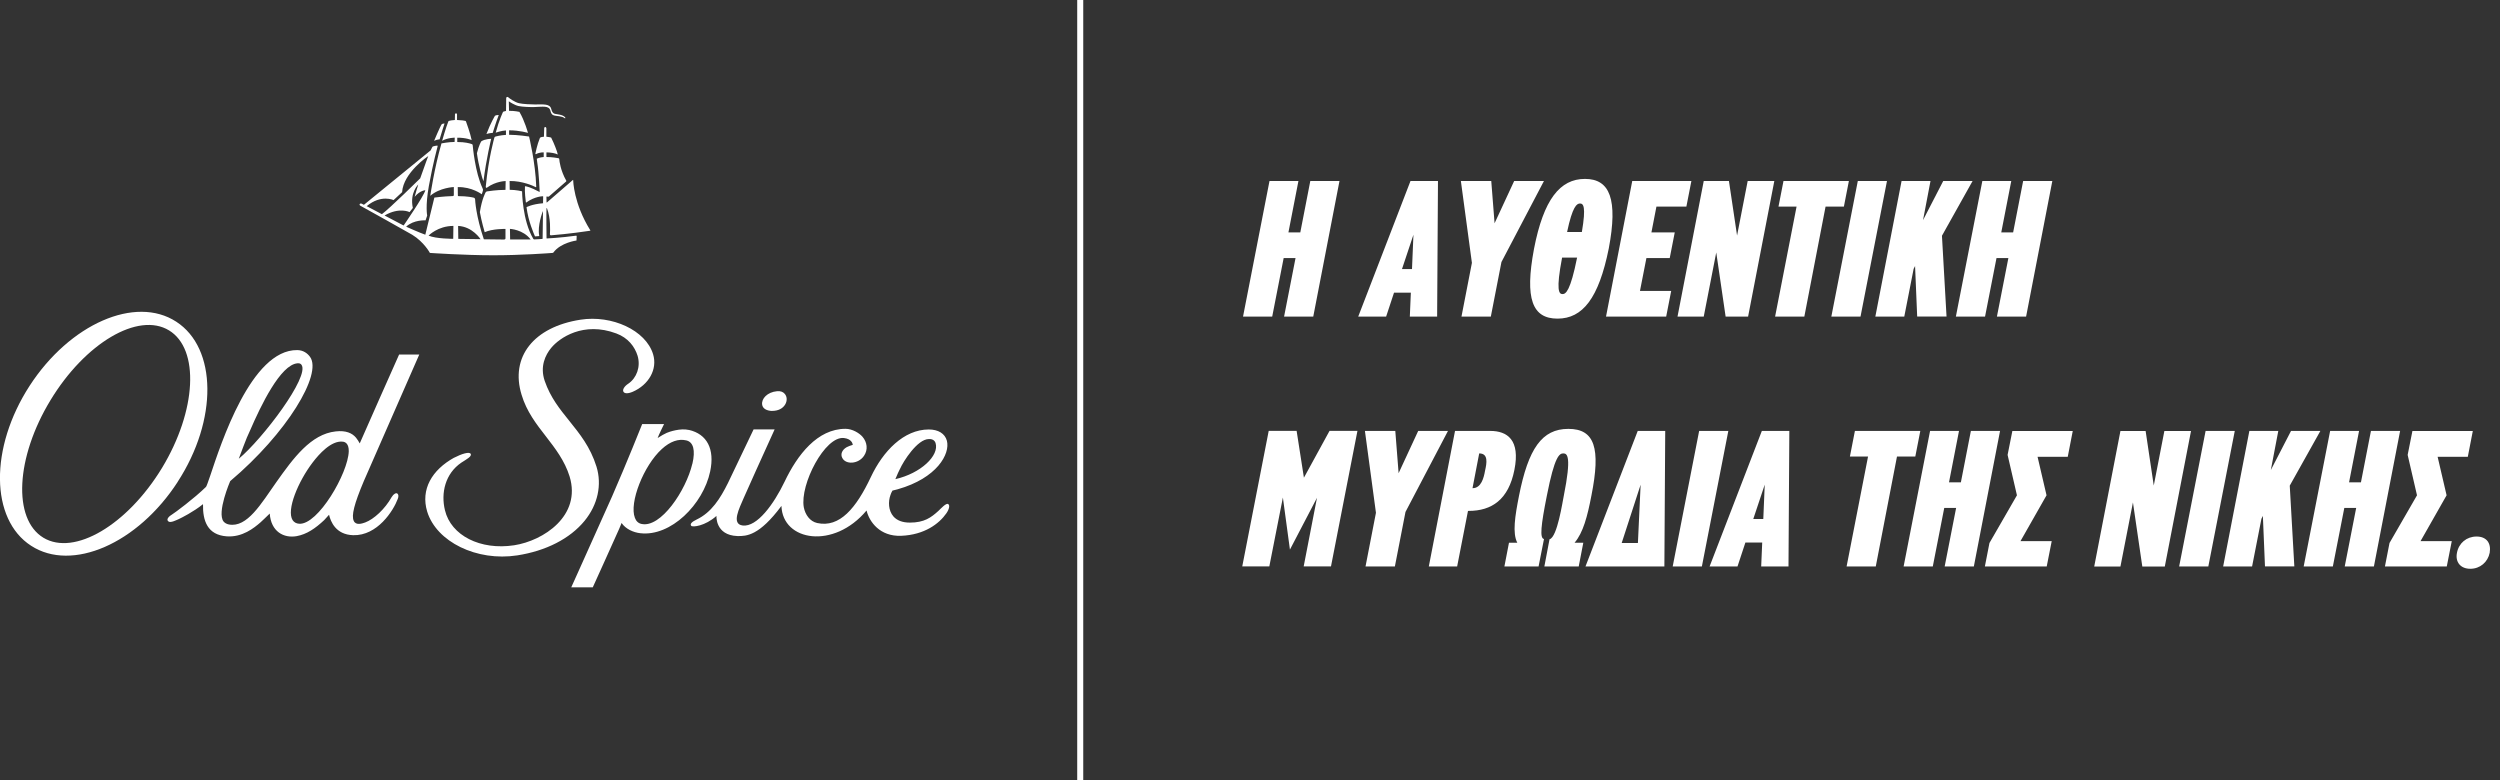
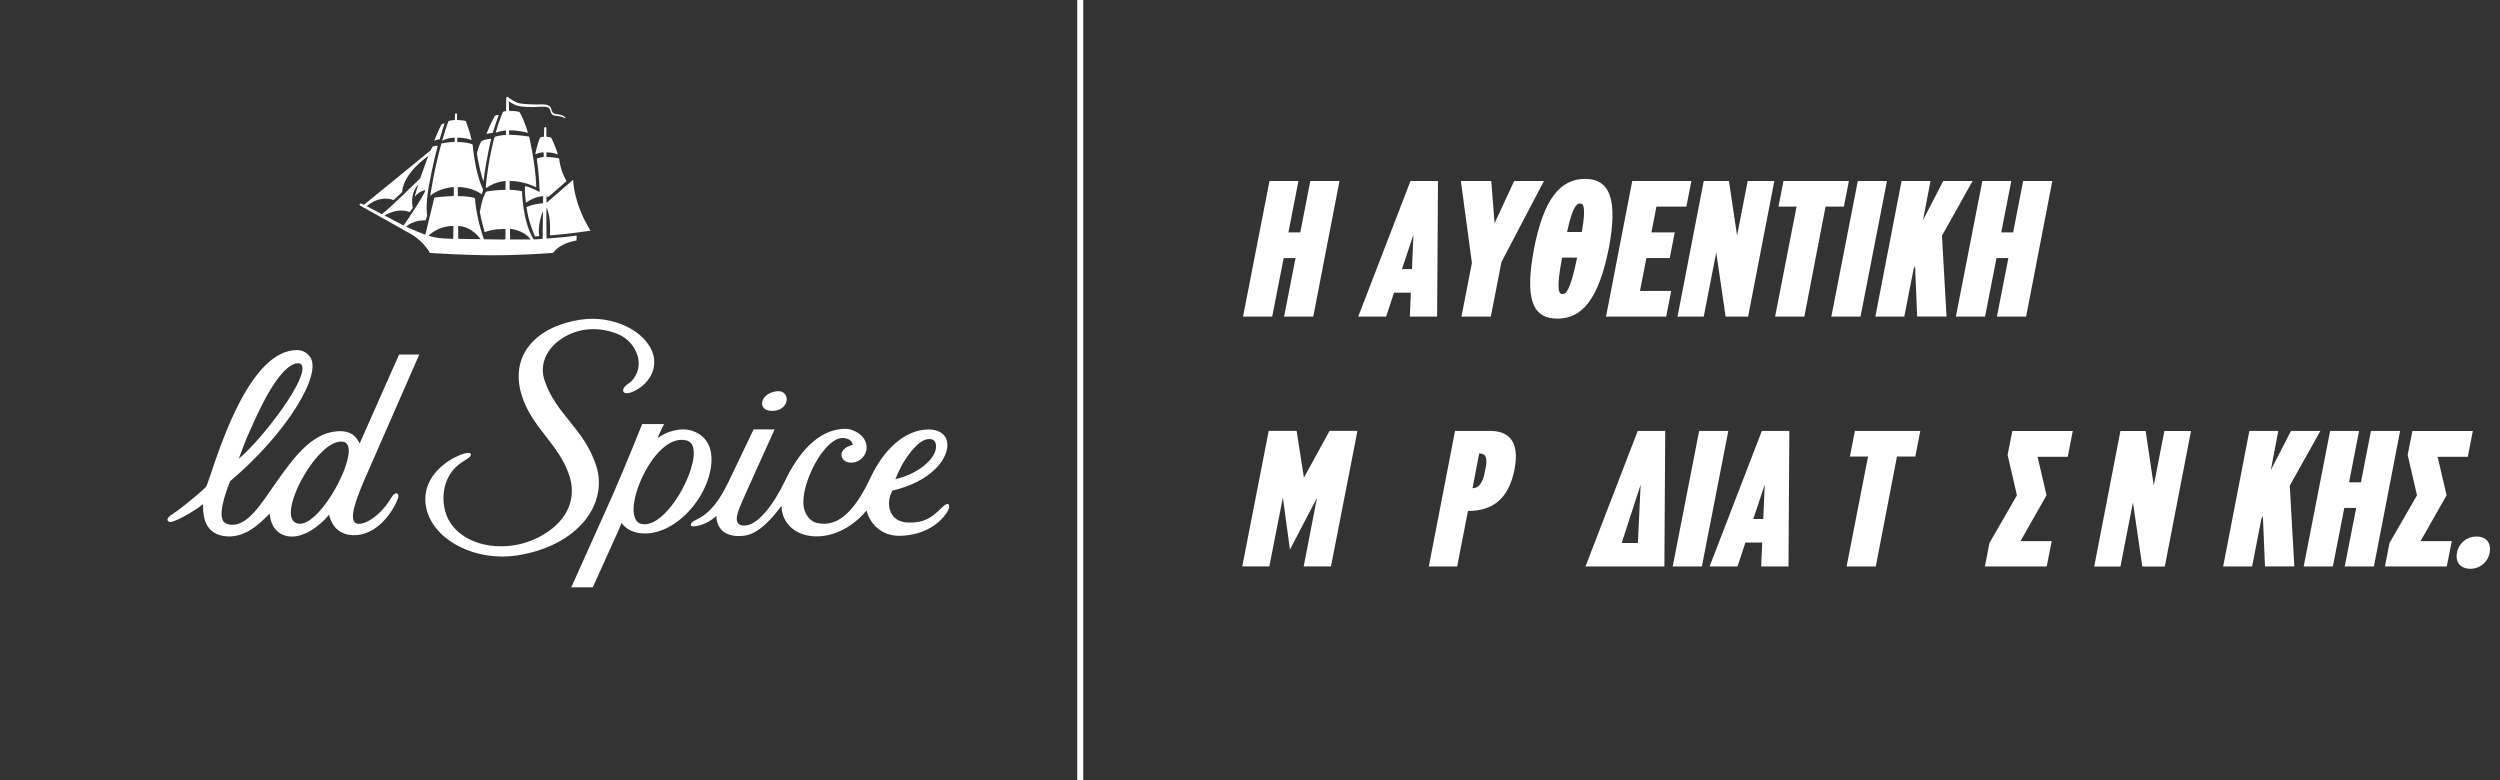
<svg xmlns="http://www.w3.org/2000/svg" id="Layer_2" data-name="Layer 2" viewBox="0 0 414.75 129.43">
  <rect x="0" y="0" width="414.75" height="129.43" fill="#333333" stroke="none" />
  <defs>
    <style>
      .cls-1 {
        fill: #fff;
      }

      .cls-2 {
        fill: none;
        stroke: #fff;
        stroke-miterlimit: 10;
      }

      .cls-3 {
        isolation: isolate;
      }
    </style>
  </defs>
  <g id="Isolation_Mode" data-name="Isolation Mode">
    <g>
      <g class="cls-3">
        <g class="cls-3">
          <path class="cls-1" d="M214.93,42.81h-1.97l-1.9,9.71h-4.84l4.39-22.49h4.8l-1.66,8.53h1.97l1.66-8.53h4.84l-4.35,22.49h-4.84l1.9-9.71Z" />
        </g>
        <g class="cls-3">
          <path class="cls-1" d="M231.27,48.55l-1.31,3.97h-4.63l8.67-22.49h4.56l-.14,22.49h-4.53l.17-3.97h-2.8ZM234.25,44.64l.24-5.7-1.9,5.7h1.66Z" />
        </g>
        <g class="cls-3">
          <path class="cls-1" d="M247.33,52.52h-4.87l1.73-8.91-1.83-13.58h5.04l.55,7.01,3.25-7.01h4.94l-7.05,13.44-1.76,9.05Z" />
          <path class="cls-1" d="M254.49,41.29c1.59-8.22,4.32-11.61,8.46-11.61s5.49,3.39,3.94,11.57c-1.66,8.22-4.32,11.61-8.5,11.61s-5.46-3.28-3.9-11.57ZM259.22,48.79c.55,0,1.31-.52,2.42-6.05h-2.49c-1.04,5.46-.52,6.05.07,6.05ZM259.98,38.49h2.45c.73-4.28.24-4.73-.31-4.73-.52,0-1.24.45-2.14,4.73Z" />
          <path class="cls-1" d="M270.79,30.03h9.81l-.83,4.25h-4.97l-.83,4.28h3.87l-.83,4.25h-3.87l-1.07,5.46h5.18l-.83,4.25h-9.98l4.35-22.49Z" />
          <path class="cls-1" d="M284.72,41.91l-2.07,10.61h-4.35l4.35-22.49h4.18l1.35,9.05,1.76-9.05h4.42l-4.35,22.49h-3.73l-1.55-10.61Z" />
          <path class="cls-1" d="M299.33,52.52h-4.84l3.56-18.24h-3l.83-4.25h10.85l-.83,4.25h-3.04l-3.52,18.24Z" />
          <path class="cls-1" d="M308.21,30.03h4.84l-4.39,22.49h-4.84l4.39-22.49Z" />
          <path class="cls-1" d="M317.71,44.13l-.24.48-1.55,7.91h-4.8l4.35-22.49h4.8l-1.24,6.49,3.35-6.49h4.87l-5.08,9.08.76,13.4h-4.87l-.35-8.39Z" />
          <path class="cls-1" d="M333.19,42.81h-1.97l-1.9,9.71h-4.84l4.39-22.49h4.8l-1.66,8.53h1.97l1.66-8.53h4.84l-4.35,22.49h-4.84l1.9-9.71Z" />
        </g>
        <g class="cls-3">
          <path class="cls-1" d="M218.49,82.58l-4.49,8.6-1.17-8.64-2.25,11.43h-4.49l4.39-22.49h4.63l1.21,7.77,4.25-7.77h4.63l-4.39,22.49h-4.53l2.21-11.4Z" />
-           <path class="cls-1" d="M231.41,93.98h-4.87l1.73-8.91-1.83-13.58h5.04l.55,7.01,3.25-7.01h4.94l-7.05,13.44-1.76,9.05Z" />
          <path class="cls-1" d="M243.54,84.76l-1.8,9.22h-4.7l4.35-22.49h5.84c2.83,0,5.01,1.49,4.01,6.46-.97,4.94-3.76,6.81-7.6,6.81h-.1ZM244.3,80.99c1.45,0,1.87-1.76,2.07-2.9.28-1.24.59-2.87-.97-2.87l-1.11,5.77Z" />
-           <path class="cls-1" d="M257.08,89.46c1.28-.35,2.14-6.22,2.35-7.19,1.31-6.56.59-7.05-.07-7.05s-1.45.45-2.73,6.98c-1,5.01-1.21,7.12-.48,7.22l-.9,4.56h-5.67l.76-3.94h1.38c-.83-1.59-.38-4.42.28-7.77,1.55-7.84,3.8-11.12,8.19-11.12s5.39,3.21,3.83,11.05c-.66,3.46-1.38,6.18-2.8,7.84h1.45l-.76,3.94h-5.7l.86-4.53Z" />
          <path class="cls-1" d="M271.7,71.49h4.56l-.14,22.49h-13.09l8.67-22.49ZM271.73,90.08l.45-9.67-3.14,9.67h2.7Z" />
          <path class="cls-1" d="M281.89,71.49h4.84l-4.39,22.49h-4.84l4.39-22.49Z" />
          <path class="cls-1" d="M289.56,90.01l-1.31,3.97h-4.63l8.67-22.49h4.56l-.14,22.49h-4.53l.17-3.97h-2.8ZM292.53,86.1l.24-5.7-1.9,5.7h1.66Z" />
          <path class="cls-1" d="M311.19,93.98h-4.84l3.56-18.24h-3.01l.83-4.25h10.85l-.83,4.25h-3.04l-3.52,18.24Z" />
-           <path class="cls-1" d="M324.52,84.27h-1.97l-1.9,9.71h-4.84l4.39-22.49h4.8l-1.66,8.53h1.97l1.66-8.53h4.84l-4.35,22.49h-4.84l1.9-9.71Z" />
          <path class="cls-1" d="M329.29,93.98l.76-3.9,4.56-7.91-1.55-6.7.79-3.97h10.02l-.83,4.28h-5.01l1.49,6.39-4.32,7.6h5.18l-.83,4.21h-10.26Z" />
          <path class="cls-1" d="M353.85,83.38l-2.07,10.61h-4.35l4.35-22.49h4.18l1.35,9.05,1.76-9.05h4.42l-4.35,22.49h-3.73l-1.55-10.61Z" />
-           <path class="cls-1" d="M365.91,71.49h4.84l-4.39,22.49h-4.84l4.39-22.49Z" />
          <path class="cls-1" d="M375.41,85.59l-.24.48-1.55,7.91h-4.8l4.35-22.49h4.8l-1.24,6.49,3.35-6.49h4.87l-5.08,9.08.76,13.4h-4.87l-.35-8.39Z" />
          <path class="cls-1" d="M390.89,84.27h-1.97l-1.9,9.71h-4.84l4.39-22.49h4.8l-1.66,8.53h1.97l1.66-8.53h4.84l-4.35,22.49h-4.84l1.9-9.71Z" />
          <path class="cls-1" d="M395.66,93.98l.76-3.9,4.56-7.91-1.55-6.7.79-3.97h10.02l-.83,4.28h-5.01l1.49,6.39-4.32,7.6h5.18l-.83,4.21h-10.26Z" />
          <path class="cls-1" d="M409.82,94.36c-1.62,0-2.52-1.11-2.21-2.66.31-1.62,1.62-2.69,3.25-2.69s2.45,1.07,2.18,2.69c-.31,1.55-1.59,2.66-3.21,2.66Z" />
        </g>
      </g>
      <g id="logo_Group_" data-name="logo Group ">
        <g>
          <g>
            <path class="cls-1" d="M128.08,68.17c1.01,0,1.8-.39,2.2-1.1.34-.59.3-1.3-.1-1.74-.28-.34-.73-.48-1.26-.43-1.64.15-2.62,1.26-2.48,2.22.08.64.7,1.02,1.65,1.06h0ZM75.35,75.92c-3.69,2.04-5.59,5.27-4.48,8.95,1.54,5.02,8.23,8.3,14.93,7.27,4.79-.74,8.76-2.78,11.18-5.73,2.21-2.7,2.9-5.99,1.98-8.99-1.03-3.3-2.8-5.46-4.49-7.57-1.61-2-3.14-3.88-4.1-6.65-.82-2.41.11-4.31,1.06-5.47,1.37-1.68,5.36-4.45,10.82-2.41,1.96.73,3.05,2.18,3.53,3.71.54,1.83-.17,3.69-1.54,4.62-.67.43-.99,1-.82,1.32.17.34.74.37,1.54.03,2.66-1.15,4.15-3.73,3.39-6.23-1.21-3.98-6.83-6.55-12.05-5.73-7.76,1.2-11.69,6.18-9.77,12.45.83,2.78,2.46,4.88,4.04,6.91,1.53,1.98,3.12,4.03,3.93,6.65,1.98,6.51-4.33,10.66-9.2,11.41-5.6.86-10.48-1.62-11.48-5.81-.7-2.86.04-6.08,2.72-7.9.85-.55,1.77-1.02,1.55-1.45-.2-.42-1.53,0-2.74.63h0ZM157.28,83.62c-.32-.2-1.18.74-1.6,1.14-1.21,1.1-2.34,1.94-4.73,1.94-1.21,0-2.12-.34-2.72-1.01-.87-1-.89-2.49-.51-3.54.06-.2.2-.55.34-.76.34-.09.63-.16.87-.22,6.53-1.85,8.73-5.88,8.16-8.05-.32-1.18-1.42-1.87-3-1.87-4.16,0-7.6,3.61-9.61,7.88-2.44,5.17-5.18,8.46-8.91,7.64-1.21-.27-1.98-1.38-2.22-2.61-.68-3.77,3.52-11.88,6.67-11.49,1.18.14,1.42.83,1.46,1.13-.29.07-.83.28-1.02.39-.78.45-1.04,1.17-.74,1.75.56,1.19,2.69,1.07,3.62-.32.69-1.01.53-2.26-.26-3.17-.53-.61-1.69-1.31-2.81-1.31-4.67,0-7.99,4.33-10.1,8.76-1.79,3.73-4.57,7.56-6.95,7.28-1.95-.23-.55-2.88.16-4.56,0,0,3.68-8.26,5.13-11.38h-3.49c-.59,1.25-3.64,7.62-4.25,8.89-1.28,2.57-2.73,4.89-5.22,6.07-.79.38-1.12.73-.88,1.03.21.27,2.31.05,4.19-1.64,0,0-.22,3.2,3.47,3.34,1.52.03,3.62-.04,7.31-5,.19,5.88,8.69,7.26,14.12.76.46,1.88,2.21,4.33,5.73,4.2,3.9-.16,6.31-2.01,7.51-3.73.52-.75.58-1.36.32-1.52l-.04-.02ZM149.3,77.81c.57-1.29,2.9-4.97,4.8-4.97.59-.03.96.22,1.11.66.65,2.07-2.45,5.03-6.67,5.99.29-.74.63-1.43.75-1.67h0ZM114.28,71.33c-1.42-.33-3.25.3-3.66.48-.37.16-.98.5-1.52.86.14-.44,1.07-2.32,1.07-2.32h-3.63s-2.56,6.43-4.99,11.99l-5.64,12.57-1.14,2.53h3.57l1.89-4.17,2.47-5.49c.13-.26.34-.85.42-1.02.68,1,1.95,1.57,3.1,1.7,5.06.6,10.45-4.78,11.6-10.26.78-3.68-.51-6.19-3.54-6.88h0ZM114.86,76.93c-1.06,4.47-5.25,10.71-8.44,9.99-.52-.11-.89-.46-1.09-1.01-.98-2.5,1.45-8.68,4.47-11.42,1.37-1.25,2.75-1.74,4.05-1.43,1.19.27,1.54,1.65,1.02,3.87h-.01ZM69.58,58.82h-3.37s-6.4,14.38-6.53,14.74c-.15-.28-.39-.67-.62-.95-.64-.76-1.67-1.23-3.36-1.04-4.13.44-7.05,4.46-9.85,8.41-2.51,3.55-4.84,7.61-7.88,7.03-.36-.07-.68-.25-.88-.49-1.15-1.48,1.08-6.66,1.1-6.7,9.42-7.95,15.31-17.75,13.25-20.61-.43-.6-1.13-1.12-2.13-1.13-7.64-.08-12.65,15.52-14.44,20.86-.38,1.11-.6,1.72-.69,1.83-1.97,1.93-5.21,4.33-5.63,4.58-.46.26-1.11.85-.56,1.19.37.21,1.25-.24,1.66-.42.42-.19,2.45-1.2,4.03-2.48-.06,2.78.75,5.1,3.92,5.34,2.6.19,4.54-1.38,5.62-2.32,0,0,1.32-1.23,1.53-1.46.21,3.01,2.34,4.12,4.45,3.75,1.71-.31,3.13-1.3,4.59-2.67,0,0,.58-.62.8-.88.26,1.11,1.1,3.31,4.01,3.39,4,.11,6.66-4.05,7.39-6.02.17-.41.13-.76-.08-.9-.19-.13-.6.04-.93.59-1.12,2-2.95,3.68-4.4,4.22-.53.19-1.53.52-1.89-.26-.41-.89.05-2.76,1.67-6.61l9.2-21h.02ZM40.95,72.61l.56-1.25c1.73-3.99,5.01-10.89,7.86-11.09.38-.04.54.12.64.24,1.45,1.92-6.49,12.36-10.4,15.6.31-.89,1.23-3.23,1.34-3.5ZM49.64,86.89c-.49-.03-.86-.24-1.1-.61-1.05-1.67.92-6.4,3.34-9.57,1.04-1.37,3.07-3.65,4.97-3.44.46.04,1.03.36,1.01,1.6-.11,3.63-5.09,12.22-8.22,12.02Z" />
-             <path class="cls-1" d="M29.49,79.93c-6.64,10.26-17.55,15.02-24.33,10.61-6.79-4.38-6.9-16.26-.25-26.53,6.66-10.27,17.56-15.05,24.33-10.64,6.79,4.4,6.9,16.31.24,26.56h.01ZM28.04,54.81c-5.11-3.11-13.93,2.1-19.68,11.61-5.75,9.48-6.28,19.68-1.16,22.79,5.12,3.09,13.91-2.1,19.67-11.57,5.76-9.51,6.27-19.73,1.17-22.83Z" />
          </g>
          <path class="cls-1" d="M72.93,23.12s-.42.01-.91.24c0,0,1.01-2.43,1.27-2.76,0,0,.17-.11.46-.11,0,0-.56,1.69-.82,2.63M80.21,30.07c.44-3.65,1.28-7.04,1.28-7.04,0,0-1.02,0-1.65.42,0,0-.4.64-.72,1.97.27,2.06.91,4.16.91,4.16,0,0,.18.49.18.49ZM82.74,19.08s-.39-.01-.62.12c0,0-.7,1.14-1.42,3.03.58-.18,1.04-.18,1.04-.18,0,0,.52-1.71,1-2.96M97.9,38.28c-.61.1-3.69.54-6.5.76,0,0-.17,0-.17-.18.04-.61.15-2.67-.49-4.32,0,0-.06-.06-.08.05-.04.76.01,4.82.01,4.9s.06.07.06.07c0,0,2.28-.11,4.83-.46,0,0,.11-.02.11.1,0,.21-.03.7-.03.7,0,0-2.62.34-3.83,1.99,0,0-.06.06-.13.07-.66.05-5.22.39-9.85.39-4.87,0-10.51-.39-10.51-.39,0,0-.96-1.8-2.93-3.01-.73-.44-8.35-4.68-8.59-4.81-.3-.17-.1-.49.23-.34.07.03.34.18.34.18l11.07-9.03s.22-.43.25-.5c.03-.08.07-.13.16-.16.15-.06.52-.13.66-.13.11,0,.11.03.08.16-.03.14-.72,2.57-1.44,6.52-.61,3.4-.28,4.92-.28,4.92l-.27.8s-1.95-.14-3.22,1.05c0,0,2.34,1.05,3.18,1.33l1.5-6.16s1.43-.2,3.07-.25c.13-.02.16-.07.16-.25v-1.25s-2.36.1-3.91,1.46c0,0,.66-4.54,1.86-8.7,0,0,1.25-.24,2.18-.24l.02-.71s-1.16,0-2.09.52c0,0,.63-2.22,1.03-3.21,0,0,.03-.07.09-.09.16-.05.54-.13.99-.15,0,0,.02-.56.02-.93,0-.23.34-.24.34,0v.93c.73.02,1.3.11,1.39.15.07.03.1.06.12.16.04.11.68,1.85.92,3.03,0-.02-.98-.43-2.39-.4v.71c1.32,0,2.1.24,2.3.31.09.03.25.05.26.22.02.23.4,4.52,1.63,7.13.03.1.11.21.07.39-.02.14-.2.62-.2.62,0,0-1.62-1.24-3.98-1.19,0,0,.02,1.25.02,1.38,0,.12.08.12.08.12,1.49,0,2.36.21,2.53.25.11.02.22.09.25.27,0,.18.15,2.8,1.45,6.64,0,0,3.18.04,3.32.04s.26-.05.27-.18v-1.58s-2.12-.05-3.45.54c0,0-.55-1.88-.8-3.33.37-2.3.91-3.15.95-3.27.08-.11.13-.15.26-.17.21-.02,1.53-.25,3.04-.25l.03-1.46s-1.61,0-3.1,1.09c-.11.07-.21.02-.2-.17.47-4.86,1.41-8.04,1.43-8.13.05-.14.09-.14.2-.18.13-.03.76-.21,1.72-.27v-.74c-.76.04-1.7.37-1.7.37.56-2.11,1.22-3.46,1.22-3.46,0,0,.26-.11.49-.14,0,0,.03-1.95.03-2.14s.24-.27.39-.09c.08.09,1.03.78,1.72.94.67.16,2.1.21,2.64.21,1.46,0,2.51-.15,2.73.77.1.4.24.71.63.79.35.09,1.25.11,1.64.55.13.12.05.24-.05.17-.43-.37-1.38-.34-1.75-.45-.36-.08-.52-.36-.61-.77-.23-.92-1.27-.67-2.7-.63-.53.02-1.94-.02-2.61-.17-.66-.15-1.52-.71-1.6-.79l.04,1.59c.89-.02,1.72.17,1.72.17.88,1.48,1.42,3.49,1.42,3.49,0,0-1.37-.43-3.13-.43v.74c1.4,0,3.31.29,3.31.29,0,0,1.07,4.37,1.19,8.32,0,0,0,.13-.08.08-.39-.21-2.24-1.05-4.34-1.02l.02,1.46c1.08,0,2.05.25,2.05.25,0,0,.04,4.82,1.86,7.88,0,0,.06.1.17.1.32,0,1.27-.08,1.32-.08.06,0,.06-.06.06-.09,0,0,.06-4.2.06-4.41s-.06,0-.06,0c0,0-.9,2.32-.56,3.98,0,0,0,.04-.04.05-.11.02-.32.03-.67.05,0,0,0-.03-.02-.06-.15-.36-1.09-2.44-1.38-4.79,0,0,.88-.5,2.74-.65,0,0,.03,0,0-.08.02-.24.02-.96.02-1.01.02-.07-.06-.07-.06-.07,0,0-1.31,0-2.73,1.03,0,0-.07.04-.08-.02-.04-.35-.22-1.71-.15-2.6,0,0,0-.08.06-.07.2.02.85.15,2.33.93.08.04.05-.05.05-.05,0,0-.12-3.11-.4-4.82l-.08-.63s.47-.24,1.15-.28v-.77s-.65-.04-1.28.29c-.05.03-.12,0-.1-.1,0,0,.3-1.52.73-2.53.02-.05.02-.08.09-.12.06-.06.27-.11.6-.14,0,0,.04-1.1.04-1.36,0-.33.34-.33.36,0v1.36c.36.02.69.12.77.14.06.03.06.06.08.13.36.68.98,2.25,1.03,2.62.02.07-.04.06-.08.03-.26-.16-1.09-.32-1.79-.32v.77c.95,0,1.86.17,1.95.19.11.02.18.05.19.23,0,.18.19,1.83,1.16,3.52,0,0,.01.06-.03.12-.04.03-2.82,2.46-2.82,2.46-.04.03-.08.07-.16.06-.15,0-.22-.03-.22-.03,0,0-.07,0-.07.05,0,.03,0,.69.02.9,0,.04.06.04.06.04,0,0,4.22-3.66,4.28-3.71.12-.1.08.05.08.05,0,0,.06,3.82,2.83,8.26,0,0,.05.09-.02.09M63.36,35.53c1.32-.98,6.35-5.94,6.35-5.94.79-2.26,1.34-3.71,1.34-3.71,0,0-4.15,2.78-4.34,6l-1.42,1.32s-2.04-1-4.46,1l2.52,1.33M66.96,37.41s3.31-4.79,3.61-5.85c0,0-.86,0-1.78,1.09-.03,0,.6-2.04.6-2.04,0,0-1.44,1.35-.9,3.89l-.54.69s-1.7-.87-4.15.56c0,0,3.16,1.66,3.16,1.66ZM75.22,37.48c-2.59,0-4.12,1.61-4.12,1.61,1.23.54,4.09.53,4.09.53l.03-2.14ZM79.72,39.68s-1.32-2.08-3.72-2.2l.03,2.15,3.69.05ZM88.03,39.72c-1.26-1.66-3.43-1.75-3.43-1.75l.03,1.76h3.4Z" />
        </g>
      </g>
      <line class="cls-2" x1="179.21" y1="129.43" x2="179.21" />
    </g>
  </g>
</svg>